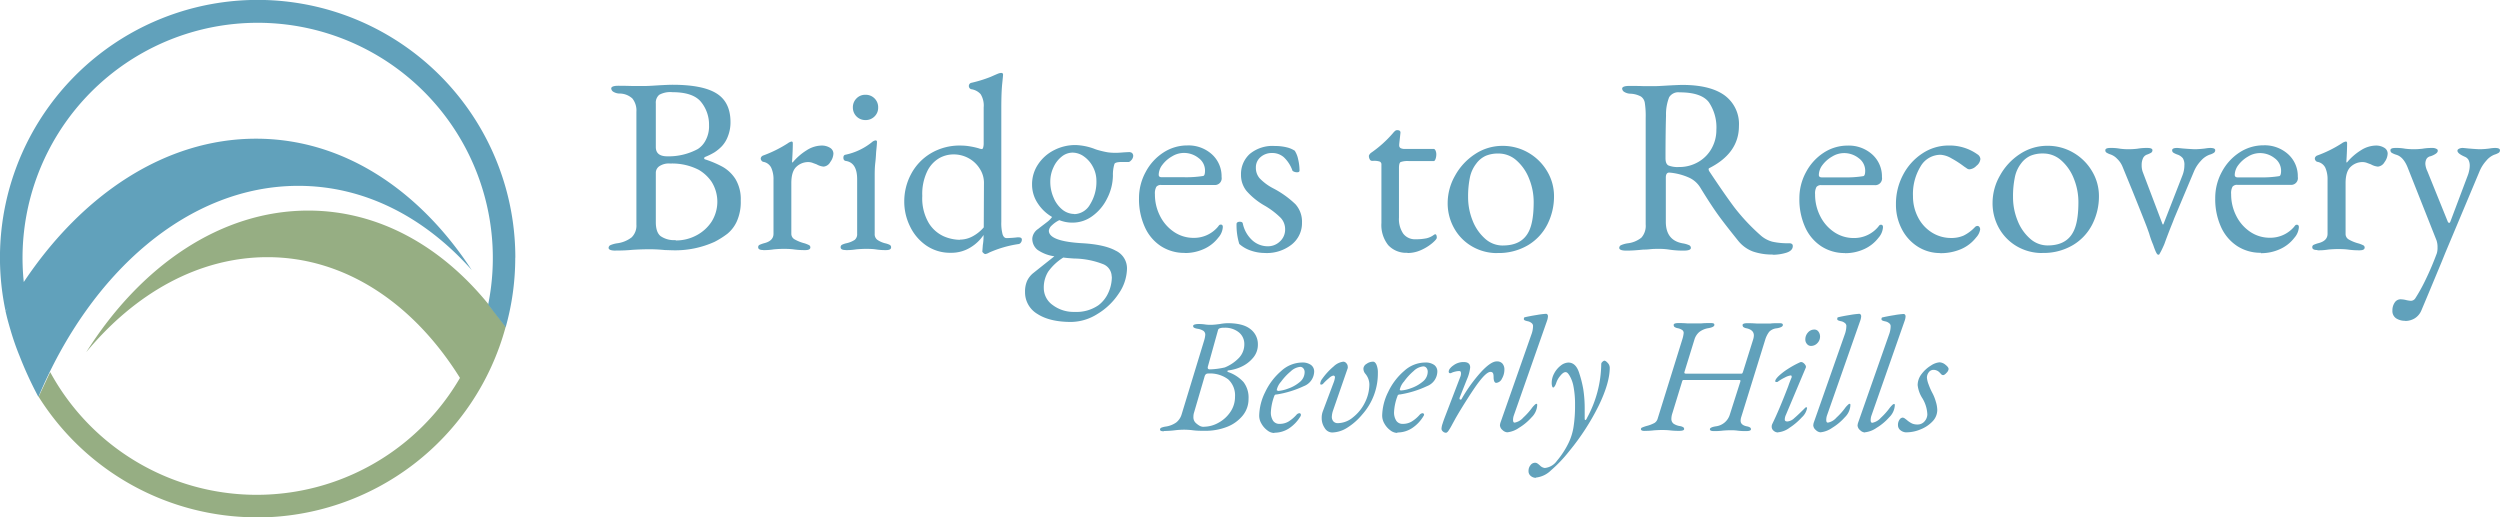
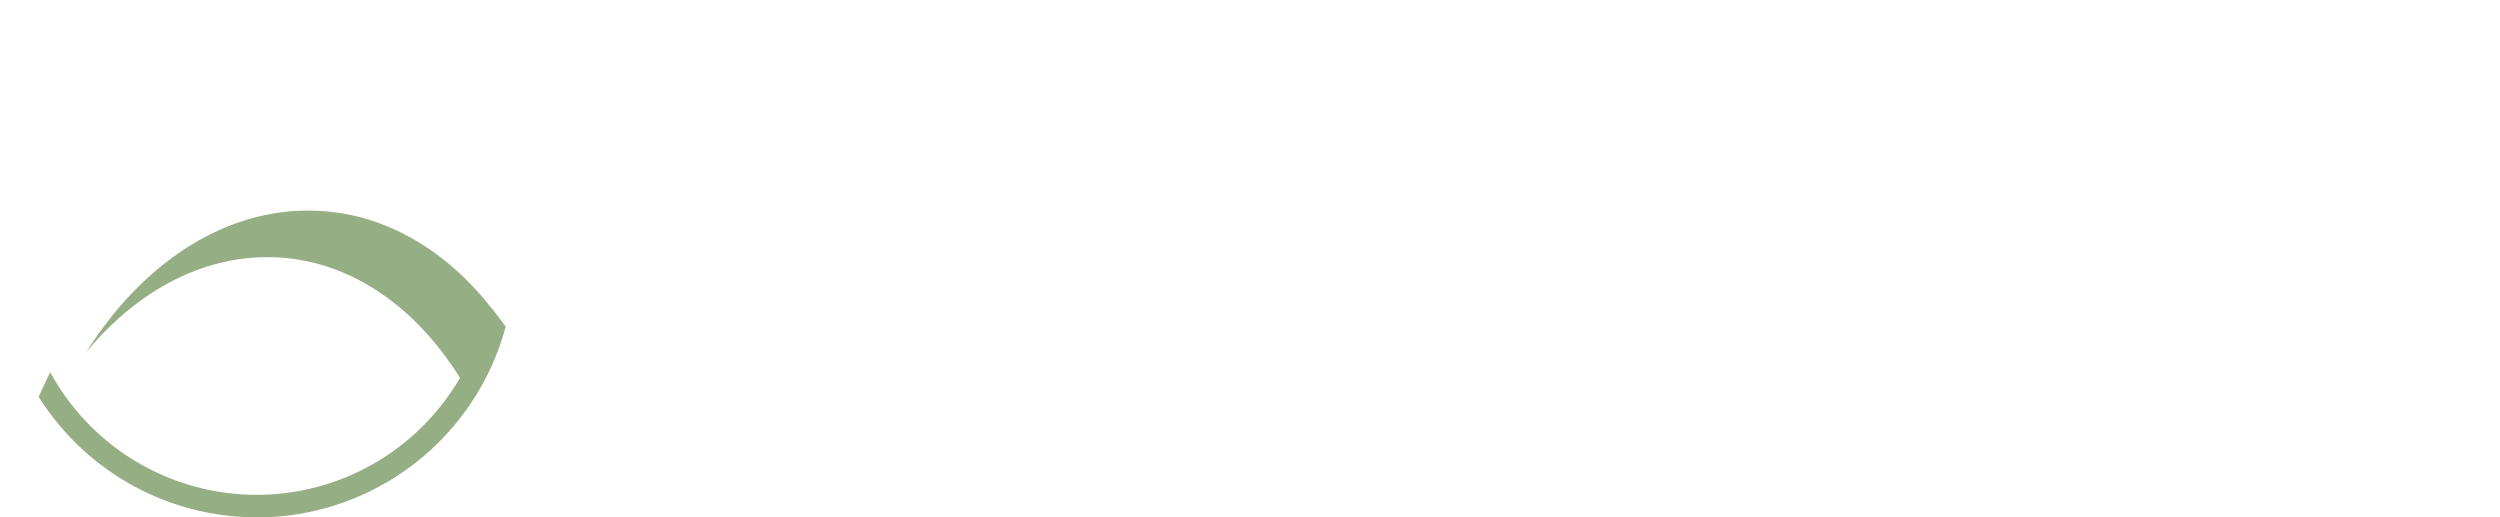
<svg xmlns="http://www.w3.org/2000/svg" id="Layer_1" data-name="Layer 1" viewBox="0 0 626.73 129.69">
  <defs>
    <style>.cls-1{fill:#96ae83;}.cls-2{fill:#61a1bb;}</style>
  </defs>
  <path class="cls-1" d="M57.37,461.69A64.57,64.57,0,0,1,2.68,431.46l2.87-6.12h.06a58.95,58.95,0,0,0,102.7,1.4c-11.56-18.56-28.72-30.27-48.26-30.27-17.2,0-33.16,9-45.44,23.83,13.67-21.69,33.72-35.51,55.67-35.51,17.46,0,33.14,8.77,45,23.27v0l.5.66c.32.39.64.76,1,1.16l0,0,3,4a64.62,64.62,0,0,1-62.39,47.84" transform="translate(7 -332)" />
-   <path class="cls-2" d="M122.19,396.6A64.6,64.6,0,1,0-5.6,410l.58-.92c-.21.38-.44.73-.65,1.11l.09-.05s.35,1.69,1.18,4.46a65.69,65.69,0,0,0,2.3,6.63,94.64,94.64,0,0,0,4.73,10.27C15.84,400,40.37,378.59,67.79,378.59c16.64,0,31.71,7.88,43.48,21.12C98,379.41,78.86,366.77,57.19,366.77c-22.72,0-43.54,13.91-58.23,35.93a58.95,58.95,0,1,1,116.42,5.65l4.38,5.65,0,.07a64.59,64.59,0,0,0,2.41-17.47Z" transform="translate(7 -332)" />
-   <path class="cls-2" d="M147.36,394.81a43.13,43.13,0,0,0,4.33-.19c1.51-.09,2.79-.13,3.84-.13a36.54,36.54,0,0,1,4.08.19l1.88.06a23.85,23.85,0,0,0,10.68-2.13,21.64,21.64,0,0,0,3.17-2,8.57,8.57,0,0,0,2.36-3.08,11.88,11.88,0,0,0,1-5.24,9.76,9.76,0,0,0-1.35-5.44,9.24,9.24,0,0,0-3.14-3,25.92,25.92,0,0,0-4.43-1.89.28.28,0,0,1-.25-.28.38.38,0,0,1,.25-.34,16.12,16.12,0,0,0,2.36-1.17,10.49,10.49,0,0,0,1.85-1.54,7.41,7.41,0,0,0,1.48-2.44,9.5,9.5,0,0,0,.66-3.58c0-3.35-1.18-5.75-3.52-7.2s-6-2.16-11.05-2.16c-.72,0-2.14.06-4.28.19q-1.75.12-2.7.12h-2.76c-.63,0-1.88-.06-3.77-.06-1.21,0-1.82.23-1.82.69a1.07,1.07,0,0,0,.53.82,3.1,3.1,0,0,0,1.54.44,4.76,4.76,0,0,1,3.24,1.25,4.82,4.82,0,0,1,1,3.33v28.26a4.1,4.1,0,0,1-1.19,3.21,7.45,7.45,0,0,1-3.71,1.5,6.73,6.73,0,0,0-1.57.44.78.78,0,0,0-.5.69c0,.47.61.7,1.82.7Zm12.94-23.62c-1.93,0-2.89-.77-2.89-2.32V357.94a2.57,2.57,0,0,1,.85-2.17,5.73,5.73,0,0,1,3.3-.66q5.2,0,7.19,2.45a9,9,0,0,1,2,5.84,7.45,7.45,0,0,1-.92,3.9,5.63,5.63,0,0,1-1.91,2.07,15.4,15.4,0,0,1-7.6,1.82Zm2.07,21a5.93,5.93,0,0,1-3.77-1c-.79-.64-1.19-1.81-1.19-3.48v-12.5a2,2,0,0,1,.88-1.54A4.23,4.23,0,0,1,161,373a14.57,14.57,0,0,1,7.16,1.57,10,10,0,0,1,3.23,3,9.4,9.4,0,0,1,0,10,10.2,10.2,0,0,1-3.83,3.45,10.87,10.87,0,0,1-5.15,1.26Zm21.92,2.51a14.87,14.87,0,0,0,2.7-.19c.92-.08,1.72-.12,2.39-.12s1.51,0,2.51.12a19.56,19.56,0,0,0,3,.19q1.26,0,1.26-.69a.62.62,0,0,0-.35-.57,7.89,7.89,0,0,0-1.1-.44,10.11,10.11,0,0,1-2.51-1,1.59,1.59,0,0,1-.81-1.35V377.91c0-1.92.41-3.29,1.25-4.08a4.29,4.29,0,0,1,3.08-1.2,3.32,3.32,0,0,1,1.16.26l.85.31a4.31,4.31,0,0,0,1.76.57,2.13,2.13,0,0,0,1.66-1.14,3.8,3.8,0,0,0,.79-2.13,1.71,1.71,0,0,0-.85-1.45,3.91,3.91,0,0,0-2.17-.56,7.14,7.14,0,0,0-3.7,1.19,14.37,14.37,0,0,0-3.52,3.08l-.13-.13c.13-2,.19-3.58.19-4.71,0-.29-.1-.44-.31-.44a2.4,2.4,0,0,0-.94.44,31.1,31.1,0,0,1-6.22,3.08.93.93,0,0,0-.38.28.77.77,0,0,0-.19.48.89.89,0,0,0,.19.5.77.77,0,0,0,.44.31,2.73,2.73,0,0,1,2,1.48,6.93,6.93,0,0,1,.57,3V390.6c0,1.21-.8,2-2.39,2.38a9.17,9.17,0,0,0-1.13.41.62.62,0,0,0-.32.6q0,.69,1.26.69Zm20.66,0a15.07,15.07,0,0,0,2.71-.19c.92-.08,1.71-.12,2.38-.12s1.53,0,2.45.12a15.05,15.05,0,0,0,2.64.19q1.26,0,1.26-.69a.67.67,0,0,0-.35-.63,5,5,0,0,0-1.1-.38,6,6,0,0,1-2-.88,1.75,1.75,0,0,1-.66-1.5V376c0-.84,0-1.94.16-3.3s.17-2.29.22-2.8c.12-1.13.19-1.92.19-2.38,0-.21-.13-.32-.38-.32a1.72,1.72,0,0,0-.88.44,15.7,15.7,0,0,1-6.6,3.14c-.37.05-.56.3-.56.76s.21.77.63.81c1.88.3,2.82,1.82,2.82,4.59V390.6a1.83,1.83,0,0,1-.62,1.54,6.29,6.29,0,0,1-2.08.84,5,5,0,0,0-1.1.38.67.67,0,0,0-.34.63c0,.46.42.69,1.25.69Zm5-32.6a3.1,3.1,0,0,0,2.29-.91,3,3,0,0,0,.91-2.23,3.11,3.11,0,0,0-3.2-3.2,3,3,0,0,0-2.23.91,3.1,3.1,0,0,0-.91,2.29,3.11,3.11,0,0,0,3.14,3.14Zm30,33.6a2.54,2.54,0,0,0,1-.37,28.14,28.14,0,0,1,7.34-2.14.79.79,0,0,0,.6-.34,1.19,1.19,0,0,0,.28-.79c0-.37-.27-.56-.81-.56h-.32a26,26,0,0,1-2.7.19c-.46,0-.79-.32-1-.95a10.93,10.93,0,0,1-.32-3.14V359.19c0-2.76.08-4.81.22-6.15s.22-2.14.22-2.39a.4.4,0,0,0-.44-.37,2.49,2.49,0,0,0-.81.18c-.13.05-.74.31-1.82.79a32.93,32.93,0,0,1-5,1.54.84.84,0,0,0,.07,1.57,3.9,3.9,0,0,1,2.38,1.25,5.43,5.43,0,0,1,.76,3.33v8.92a3.91,3.91,0,0,1-.13,1.13c-.08.25-.19.38-.31.38a2.87,2.87,0,0,1-.82-.19,17.78,17.78,0,0,0-2.07-.47,13.94,13.94,0,0,0-2.45-.22,14.11,14.11,0,0,0-7.48,1.95,13.26,13.26,0,0,0-4.93,5.18,14.53,14.53,0,0,0-1.72,6.94,14,14,0,0,0,1.44,6.18,12.19,12.19,0,0,0,4.08,4.81,10.5,10.5,0,0,0,6.1,1.82,9.11,9.11,0,0,0,5-1.35,10.38,10.38,0,0,0,3.26-3.11v.38a13.51,13.51,0,0,1-.18,2.13l-.13,1.64c0,.08.09.21.28.37a.82.82,0,0,0,.41.25Zm-6.34-3.58a10.65,10.65,0,0,1-4-.87,8.55,8.55,0,0,1-3.77-3.33,12.16,12.16,0,0,1-1.63-6.79,13.07,13.07,0,0,1,1.25-6.21,7.68,7.68,0,0,1,3-3.27,7.23,7.23,0,0,1,3.45-.94,7.8,7.8,0,0,1,4,1,7.54,7.54,0,0,1,2.76,2.67,6.44,6.44,0,0,1,1,3.33L239.62,389a9.72,9.72,0,0,1-2.76,2.23,6.71,6.71,0,0,1-3.2.84Zm42.58-22-1.38.07q-1.38.12-2.07.12a14.36,14.36,0,0,1-2-.12,21.17,21.17,0,0,1-2.26-.51,9.49,9.49,0,0,1-1.32-.44,14.92,14.92,0,0,0-4.52-.88,11.62,11.62,0,0,0-5.4,1.29,10.4,10.4,0,0,0-4,3.55,8.93,8.93,0,0,0-1.51,5.09,8.42,8.42,0,0,0,1.38,4.61,10.58,10.58,0,0,0,3.64,3.49,5.81,5.81,0,0,1-1.19,1.22c-.55.44-1.32,1-2.32,1.79a3.22,3.22,0,0,0-1.45,2.33,3.56,3.56,0,0,0,1.29,2.89,9.65,9.65,0,0,0,4.24,1.63l-2.77,2.2-2.51,2a5.53,5.53,0,0,0-1.57,2,6.63,6.63,0,0,0-.5,2.73,6.29,6.29,0,0,0,3.11,5.53q3.1,2,8.45,2a12.62,12.62,0,0,0,6.59-2,16.65,16.65,0,0,0,5.34-5.12,11.37,11.37,0,0,0,2.07-6.28,4.88,4.88,0,0,0-2.82-4.46q-2.84-1.58-8.61-1.89-8.16-.5-8.16-3.14a2.11,2.11,0,0,1,.75-1.32,7,7,0,0,1,1.88-1.31,8.77,8.77,0,0,0,3.33.62,8.32,8.32,0,0,0,4.93-1.63,11.75,11.75,0,0,0,3.68-4.36A12.88,12.88,0,0,0,272,376a9.08,9.08,0,0,1,.38-2.89c.12-.33.75-.5,1.88-.5h1.7a.86.86,0,0,0,.5-.31,1.77,1.77,0,0,0,.63-1.2,1,1,0,0,0-.25-.69.82.82,0,0,0-.57-.25Zm-13.88,15.52a4.79,4.79,0,0,1-3-1.1,7.56,7.56,0,0,1-2.19-3,9.87,9.87,0,0,1-.82-4,8.35,8.35,0,0,1,.79-3.58,7.11,7.11,0,0,1,2.07-2.7,4.37,4.37,0,0,1,2.73-1,4.94,4.94,0,0,1,2.89,1,7.22,7.22,0,0,1,2.23,2.61,7.34,7.34,0,0,1,.85,3.39,10.69,10.69,0,0,1-1.6,6,4.66,4.66,0,0,1-3.93,2.42Zm9.42,15.7a9.56,9.56,0,0,1-.88,4.05,8.06,8.06,0,0,1-2.45,3.11,9.69,9.69,0,0,1-6,1.69,8.72,8.72,0,0,1-5.5-1.72,5.2,5.2,0,0,1-2.23-4.24,7.52,7.52,0,0,1,1.1-4.12,13.21,13.21,0,0,1,3.8-3.55c.58.09,1.48.17,2.7.25a20.73,20.73,0,0,1,7.22,1.39,3.37,3.37,0,0,1,2.2,3.14Zm18.28-5.91a11.34,11.34,0,0,0,4.77-1,9.29,9.29,0,0,0,3.64-2.86,4.39,4.39,0,0,0,1.13-2.64c0-.42-.16-.63-.5-.63s-.44.17-.69.51a7.8,7.8,0,0,1-6.15,2.82,8.66,8.66,0,0,1-4.87-1.47,10.4,10.4,0,0,1-3.52-4,11.82,11.82,0,0,1-1.29-5.47,3.4,3.4,0,0,1,.35-1.85,1.43,1.43,0,0,1,1.22-.47h13.26a1.69,1.69,0,0,0,1.88-2,7.4,7.4,0,0,0-2.42-5.68,8.74,8.74,0,0,0-6.18-2.23,10.89,10.89,0,0,0-6,1.79,13,13,0,0,0-4.43,4.87,13.64,13.64,0,0,0-1.67,6.59,16.78,16.78,0,0,0,1.45,7.19,11.12,11.12,0,0,0,4.05,4.81,10.77,10.77,0,0,0,6,1.69Zm-5.78-19q-.75,0-.75-.63a4.18,4.18,0,0,1,.94-2.51,7.86,7.86,0,0,1,2.42-2.1,5.66,5.66,0,0,1,2.85-.85,5.85,5.85,0,0,1,3.8,1.29,3.86,3.86,0,0,1,1.6,3.11c0,.88-.16,1.34-.5,1.38a26.85,26.85,0,0,1-4.65.31Zm25.94,19a10.07,10.07,0,0,0,6.66-2.14,6.85,6.85,0,0,0,2.57-5.52,6.52,6.52,0,0,0-1.63-4.56,24,24,0,0,0-5.59-4,12.85,12.85,0,0,1-3.42-2.54,3.94,3.94,0,0,1-.92-2.61,3.34,3.34,0,0,1,1.2-2.7,4.23,4.23,0,0,1,2.82-1,4.35,4.35,0,0,1,3,1.07,8.55,8.55,0,0,1,2.1,3.2c0,.17.19.3.44.41a2,2,0,0,0,.76.15c.41,0,.62-.14.62-.44a12.27,12.27,0,0,0-.34-2.79,6.33,6.33,0,0,0-.85-2.17,6.4,6.4,0,0,0-2-.85,12.31,12.31,0,0,0-3-.34,8.92,8.92,0,0,0-6.29,2,6.78,6.78,0,0,0-2.19,5.18,6.38,6.38,0,0,0,1.35,4.05,17.57,17.57,0,0,0,4.61,3.74,19.89,19.89,0,0,1,4,3.05,4.14,4.14,0,0,1,1.1,2.85,4,4,0,0,1-1.29,3.05,4.32,4.32,0,0,1-3.11,1.22,5.77,5.77,0,0,1-3.73-1.41,7.86,7.86,0,0,1-2.48-4.3c-.05-.29-.3-.44-.76-.44s-.81.19-.81.57a16.05,16.05,0,0,0,.69,5,8.36,8.36,0,0,0,2.89,1.66,10.82,10.82,0,0,0,3.64.6Zm35.67,0a8.29,8.29,0,0,0,3.43-.75,11.87,11.87,0,0,0,2.79-1.73c.75-.65,1.13-1.1,1.13-1.35,0-.59-.15-.88-.44-.88l-.25.13a5,5,0,0,1-1.85.88,12.88,12.88,0,0,1-2.8.25,3.65,3.65,0,0,1-3.08-1.42,6.5,6.5,0,0,1-1.06-4V374.14c0-.84.13-1.34.41-1.51a5.28,5.28,0,0,1,2.1-.25h6.22c.16,0,.31-.17.44-.53a3.44,3.44,0,0,0,.19-1.1,2.36,2.36,0,0,0-.19-1c-.13-.27-.28-.41-.44-.41h-7.16a2.53,2.53,0,0,1-1.13-.19.77.77,0,0,1-.38-.75v-.25l.31-2.83c.05-.46-.23-.69-.81-.69a.83.83,0,0,0-.57.22,4.3,4.3,0,0,0-.5.53,28.85,28.85,0,0,1-5.59,5,2.82,2.82,0,0,0-.28.34.65.65,0,0,0-.16.35,1.69,1.69,0,0,0,.22.88.62.62,0,0,0,.53.37h.38a4.53,4.53,0,0,1,1.6.19.76.76,0,0,1,.41.76V387.9a8.1,8.1,0,0,0,1.7,5.55,6.1,6.1,0,0,0,4.83,1.92Zm22.55,0a14.45,14.45,0,0,0,7.73-2,12.81,12.81,0,0,0,4.83-5.24,15.5,15.5,0,0,0,1.63-7,12.09,12.09,0,0,0-1.72-6.25,12.93,12.93,0,0,0-4.68-4.64,12.73,12.73,0,0,0-6.53-1.73,12.34,12.34,0,0,0-6.88,2.07,15.15,15.15,0,0,0-5,5.4,13.86,13.86,0,0,0-1.85,6.79,12.75,12.75,0,0,0,1.67,6.47,12,12,0,0,0,4.52,4.52,12.47,12.47,0,0,0,6.31,1.63Zm1.32-1.88a6.59,6.59,0,0,1-4.43-1.73,11.76,11.76,0,0,1-3.11-4.52,15.77,15.77,0,0,1-1.13-5.94,23.79,23.79,0,0,1,.44-4.8A8.43,8.43,0,0,1,363.1,373a6.11,6.11,0,0,1,2.39-1.95,7.87,7.87,0,0,1,3.14-.56,6.71,6.71,0,0,1,4.58,1.76,11.73,11.73,0,0,1,3.14,4.58,15.44,15.44,0,0,1,1.13,5.84c0,3.31-.41,5.78-1.25,7.41q-1.75,3.47-6.47,3.46Zm67.64,2.32a12,12,0,0,0,3.43-.5c1.1-.34,1.66-.9,1.66-1.7,0-.46-.31-.69-.94-.69a17.91,17.91,0,0,1-4.15-.38,7.28,7.28,0,0,1-3.08-1.69,50.87,50.87,0,0,1-6.37-6.78q-2.42-3.21-6.38-9.17a1.11,1.11,0,0,1-.18-.51.29.29,0,0,1,.18-.31q7.41-3.76,7.42-10.55a8.9,8.9,0,0,0-3.62-7.7q-3.6-2.59-10.52-2.6c-.67,0-2.13.06-4.39.19-1.26.08-2.2.12-2.83.12H405q-.81-.06-3.51-.06-1.83,0-1.83.69a1.06,1.06,0,0,0,.54.82,3.06,3.06,0,0,0,1.54.44,6.09,6.09,0,0,1,2.6.69,2.33,2.33,0,0,1,1,1.6,21.37,21.37,0,0,1,.22,3.74v26.75a4.44,4.44,0,0,1-1.07,3.3A6.68,6.68,0,0,1,401,393a6.73,6.73,0,0,0-1.57.44.78.78,0,0,0-.5.69c0,.47.61.7,1.82.7s2.54-.09,4.21-.26c.34,0,.89,0,1.67-.09s1.53-.09,2.29-.09a16,16,0,0,1,2.51.18,23.67,23.67,0,0,0,3.64.26c1.22,0,1.82-.23,1.82-.7a.76.76,0,0,0-.5-.69,6.59,6.59,0,0,0-1.57-.44c-2.8-.5-4.21-2.3-4.21-5.4V376.53c0-.84.28-1.26.82-1.26h.13a15.11,15.11,0,0,1,5,1.32,6.43,6.43,0,0,1,2.7,2.45c1.92,3.14,3.52,5.56,4.77,7.26s2.85,3.73,4.77,6.12a8.64,8.64,0,0,0,3.68,2.64,14.89,14.89,0,0,0,5,.75Zm-23.49-22a6.24,6.24,0,0,1-2.57-.38c-.51-.25-.76-.86-.76-1.82q0-6.4.13-10.68a11.74,11.74,0,0,1,.78-4.61,2.69,2.69,0,0,1,2.61-1.23q5.46,0,7.35,2.48a11.25,11.25,0,0,1,1.88,6.94,9.4,9.4,0,0,1-1.16,4.59,8.82,8.82,0,0,1-3.33,3.42,9.44,9.44,0,0,1-4.93,1.29Zm41.64,21.6a11.35,11.35,0,0,0,4.78-1,9.36,9.36,0,0,0,3.64-2.86,4.45,4.45,0,0,0,1.13-2.64c0-.42-.17-.63-.5-.63s-.44.17-.69.51a7.83,7.83,0,0,1-6.16,2.82,8.68,8.68,0,0,1-4.87-1.47,10.38,10.38,0,0,1-3.51-4,11.82,11.82,0,0,1-1.29-5.47,3.42,3.42,0,0,1,.34-1.85,1.44,1.44,0,0,1,1.23-.47H462.9a1.7,1.7,0,0,0,1.89-2,7.4,7.4,0,0,0-2.42-5.68,8.76,8.76,0,0,0-6.19-2.23,10.89,10.89,0,0,0-6,1.79,13.12,13.12,0,0,0-4.43,4.87,13.63,13.63,0,0,0-1.66,6.59,16.93,16.93,0,0,0,1.44,7.19,11.21,11.21,0,0,0,4.06,4.81,10.71,10.71,0,0,0,6,1.69Zm-5.78-19q-.75,0-.75-.63a4.24,4.24,0,0,1,.94-2.51,8,8,0,0,1,2.42-2.1,5.69,5.69,0,0,1,2.86-.85,5.89,5.89,0,0,1,3.8,1.29,3.86,3.86,0,0,1,1.6,3.11c0,.88-.17,1.34-.5,1.38a26.85,26.85,0,0,1-4.65.31Zm29.65,19a13,13,0,0,0,5.21-1,9.58,9.58,0,0,0,3.83-2.95,3.82,3.82,0,0,0,1-2,1.07,1.07,0,0,0-.19-.63.6.6,0,0,0-.5-.25.94.94,0,0,0-.63.31,10.08,10.08,0,0,1-2.83,2.11,7.55,7.55,0,0,1-3.14.6,9,9,0,0,1-4.84-1.39,9.62,9.62,0,0,1-3.45-3.8,11.29,11.29,0,0,1-1.26-5.3,13.29,13.29,0,0,1,1.92-7.48,5.79,5.79,0,0,1,5-2.89,6.16,6.16,0,0,1,2.7.88,24.66,24.66,0,0,1,3.21,2.08c.25.16.48.32.69.47a1.14,1.14,0,0,0,.63.22,2.7,2.7,0,0,0,1.75-.88,2.44,2.44,0,0,0,1-1.7,1.52,1.52,0,0,0-.76-1.19,12,12,0,0,0-7.16-2.2,11.85,11.85,0,0,0-6.65,2,14.28,14.28,0,0,0-4.81,5.34,15.49,15.49,0,0,0-1.79,7.38,13.14,13.14,0,0,0,1.48,6.25,11.29,11.29,0,0,0,4,4.39,10.41,10.41,0,0,0,5.68,1.6Zm25.63-.06a14.39,14.39,0,0,0,7.72-2,12.77,12.77,0,0,0,4.84-5.24,15.5,15.5,0,0,0,1.63-7,12.1,12.1,0,0,0-1.73-6.25,12.93,12.93,0,0,0-4.68-4.64,12.68,12.68,0,0,0-6.53-1.73,12.36,12.36,0,0,0-6.88,2.07,15.12,15.12,0,0,0-5,5.4,13.75,13.75,0,0,0-1.85,6.79,12.75,12.75,0,0,0,1.66,6.47,12.1,12.1,0,0,0,4.52,4.52,12.5,12.5,0,0,0,6.32,1.63Zm1.32-1.88a6.57,6.57,0,0,1-4.43-1.73,11.66,11.66,0,0,1-3.11-4.52,15.58,15.58,0,0,1-1.13-5.94,23.09,23.09,0,0,1,.44-4.8,8.31,8.31,0,0,1,1.57-3.55,6.09,6.09,0,0,1,2.38-1.95,7.9,7.9,0,0,1,3.14-.56,6.74,6.74,0,0,1,4.59,1.76,11.73,11.73,0,0,1,3.14,4.58,15.64,15.64,0,0,1,1.13,5.84q0,5-1.26,7.41-1.75,3.47-6.46,3.46Zm27.57,2.32h.37a13.78,13.78,0,0,0,.76-1.41c.33-.69.54-1.17.63-1.42.2-.58.57-1.56,1.09-2.92s1-2.46,1.29-3.29L543,375a8.81,8.81,0,0,1,1.76-2.7,5.26,5.26,0,0,1,2.14-1.51,3.71,3.71,0,0,0,1.13-.5.78.78,0,0,0,.31-.63q0-.57-1.26-.57a8.41,8.41,0,0,0-1.25.13,24,24,0,0,1-2.45.19c-.5,0-1.57-.06-3.2-.19-.76-.08-1.22-.13-1.39-.13-.83,0-1.25.19-1.25.57a.72.72,0,0,0,.28.6,5,5,0,0,0,1.16.53,2.9,2.9,0,0,1,1.26.91,3.09,3.09,0,0,1,.37,1.73,7.06,7.06,0,0,1-.5,2.57l-4.77,12.25h-.19l-5-13.19a4.9,4.9,0,0,1-.25-1.69,3.93,3.93,0,0,1,.31-1.64,1.73,1.73,0,0,1,.94-.94,6.78,6.78,0,0,0,1.07-.47.73.73,0,0,0,.38-.66q0-.57-1.26-.57a13.78,13.78,0,0,0-2.51.19,18.52,18.52,0,0,1-2.2.13,16,16,0,0,1-2.13-.13,12.25,12.25,0,0,0-2.45-.19q-1.26,0-1.26.57a.67.67,0,0,0,.25.57,4.2,4.2,0,0,0,.88.43,4.17,4.17,0,0,1,1.85,1.17,5.68,5.68,0,0,1,1.35,2l2.52,6.15q2.82,7,3.58,9l.56,1.57a23.41,23.41,0,0,0,1,2.82c.54,1.59.92,2.39,1.13,2.39Zm25.87-.38a11.35,11.35,0,0,0,4.78-1,9.36,9.36,0,0,0,3.64-2.86,4.45,4.45,0,0,0,1.13-2.64c0-.42-.17-.63-.5-.63s-.44.17-.69.51A7.83,7.83,0,0,1,562,391.6a8.68,8.68,0,0,1-4.87-1.47,10.38,10.38,0,0,1-3.51-4,11.82,11.82,0,0,1-1.29-5.47,3.42,3.42,0,0,1,.34-1.85,1.44,1.44,0,0,1,1.23-.47h13.25a1.7,1.7,0,0,0,1.89-2,7.4,7.4,0,0,0-2.42-5.68,8.76,8.76,0,0,0-6.19-2.23,10.89,10.89,0,0,0-6,1.79,13.12,13.12,0,0,0-4.43,4.87,13.63,13.63,0,0,0-1.66,6.59,16.93,16.93,0,0,0,1.44,7.19,11.21,11.21,0,0,0,4.06,4.81,10.71,10.71,0,0,0,6,1.69Zm-5.77-19c-.51,0-.76-.21-.76-.63a4.24,4.24,0,0,1,.94-2.51,8,8,0,0,1,2.42-2.1,5.69,5.69,0,0,1,2.86-.85,5.89,5.89,0,0,1,3.8,1.29,3.86,3.86,0,0,1,1.6,3.11c0,.88-.17,1.34-.5,1.38a26.85,26.85,0,0,1-4.65.31Zm20,18.28a14.87,14.87,0,0,0,2.7-.19c.92-.08,1.71-.12,2.39-.12s1.5,0,2.51.12a19.47,19.47,0,0,0,2.95.19q1.26,0,1.26-.69a.62.62,0,0,0-.35-.57,8.45,8.45,0,0,0-1.1-.44,9.94,9.94,0,0,1-2.51-1,1.58,1.58,0,0,1-.82-1.35V377.91c0-1.92.42-3.29,1.26-4.08a4.29,4.29,0,0,1,3.08-1.2,3.32,3.32,0,0,1,1.16.26l.85.31a4.32,4.32,0,0,0,1.75.57,2.15,2.15,0,0,0,1.67-1.14,3.78,3.78,0,0,0,.78-2.13,1.69,1.69,0,0,0-.84-1.45,3.91,3.91,0,0,0-2.17-.56,7.2,7.2,0,0,0-3.71,1.19,14.33,14.33,0,0,0-3.51,3.08l-.13-.13c.13-2,.19-3.58.19-4.71,0-.29-.11-.44-.31-.44a2.42,2.42,0,0,0-1,.44,30.59,30.59,0,0,1-6.22,3.08.91.91,0,0,0-.37.28.72.72,0,0,0-.19.48.83.83,0,0,0,.19.5.74.74,0,0,0,.44.31,2.73,2.73,0,0,1,2,1.48,7.08,7.08,0,0,1,.56,3V390.6c0,1.21-.79,2-2.38,2.38a8.57,8.57,0,0,0-1.13.41.62.62,0,0,0-.32.6q0,.69,1.26.69Zm21.92,17.71a4.59,4.59,0,0,0,2.45-.66,4.26,4.26,0,0,0,1.63-1.91q1.18-2.77,5.09-12.19l.94-2.32L614.58,375a9.21,9.21,0,0,1,1.7-2.7,5,5,0,0,1,2-1.51,5.32,5.32,0,0,0,1.1-.47.73.73,0,0,0,.34-.66c0-.38-.42-.57-1.25-.57a8.61,8.61,0,0,0-1.32.13,19.56,19.56,0,0,1-2.39.19c-.5,0-1.51-.06-3-.19-.75-.08-1.23-.13-1.44-.13a2.1,2.1,0,0,0-.85.19c-.27.13-.41.3-.41.51q0,.69,1.83,1.5a1.88,1.88,0,0,1,.94.79,3.21,3.21,0,0,1,.31,1.6,5.43,5.43,0,0,1-.16,1.16,6.64,6.64,0,0,1-.34,1.16l-4.33,11.5c-.09.25-.19.37-.32.37s-.29-.12-.38-.37l-5.08-12.56a5.22,5.22,0,0,1-.51-1.76,2.6,2.6,0,0,1,.29-1.35,1.5,1.5,0,0,1,1-.66,5.24,5.24,0,0,0,1.23-.57c.39-.25.59-.52.59-.81s-.13-.38-.41-.51a2.06,2.06,0,0,0-.84-.19,14.32,14.32,0,0,0-2.58.19,18.52,18.52,0,0,1-2.2.13,17.87,17.87,0,0,1-2.13-.13,12.18,12.18,0,0,0-2.45-.19q-1.26,0-1.26.57a.74.74,0,0,0,.35.66,5.08,5.08,0,0,0,1.1.47c1.17.34,2.11,1.36,2.82,3.08l7.29,18.4a5.39,5.39,0,0,1,.25,1.82,4.55,4.55,0,0,1-.19,1.45q-1.26,3.39-2.7,6.37a43.17,43.17,0,0,1-2.64,4.81,1.35,1.35,0,0,1-1.19.69,7.06,7.06,0,0,1-1.16-.19,6.39,6.39,0,0,0-1.35-.19,1.75,1.75,0,0,0-1.51.82,3.41,3.41,0,0,0-.57,2,2.19,2.19,0,0,0,.91,1.94,4,4,0,0,0,2.3.63Z" transform="translate(7 -332)" />
-   <path class="cls-2" d="M284.77,440.05a24.52,24.52,0,0,0,2.67-.17,20.36,20.36,0,0,1,2.34-.16,19.3,19.3,0,0,1,2.06.12C293,440,294,440,295,440a14.82,14.82,0,0,0,5.63-1,9.48,9.48,0,0,0,3.94-2.86A6.54,6.54,0,0,0,306,432a6.4,6.4,0,0,0-1.27-4.23,9.26,9.26,0,0,0-3.87-2.51.23.23,0,0,1-.16-.22c0-.1.1-.16.29-.19a10.41,10.41,0,0,0,3.39-1,8.35,8.35,0,0,0,2.83-2.24,5,5,0,0,0,1.13-3.25,4.71,4.71,0,0,0-1.85-3.84q-1.84-1.5-5.75-1.5a12.29,12.29,0,0,0-1.93.21l-1,.12c-.49.05-.9.08-1.23.08s-.85,0-1.4-.08a10.51,10.51,0,0,0-1.68-.12,3.38,3.38,0,0,0-1,.12c-.26.08-.39.2-.39.37a.49.49,0,0,0,.23.43,2.86,2.86,0,0,0,.88.27,3.75,3.75,0,0,1,1.48.53,1.19,1.19,0,0,1,.45,1,6.51,6.51,0,0,1-.28,1.4l-5.63,18.48a4.05,4.05,0,0,1-1.4,2.1,6.1,6.1,0,0,1-2.55,1,4.57,4.57,0,0,0-1.13.28.51.51,0,0,0-.35.45.37.37,0,0,0,.23.36,2.19,2.19,0,0,0,.76.1Zm11.55-15.45c-.36,0-.54-.12-.54-.37a.57.57,0,0,1,0-.25l2.55-9.16a.66.66,0,0,1,.43-.51,3.08,3.08,0,0,1,1.13-.15,5.49,5.49,0,0,1,3.7,1.17,3.73,3.73,0,0,1,1.35,2.94,4.9,4.9,0,0,1-1.33,3.43,10.2,10.2,0,0,1-3.55,2.41,19,19,0,0,1-3.78.49ZM294.84,439a2.09,2.09,0,0,1-1.09-.25,5.32,5.32,0,0,1-1-.74,1.92,1.92,0,0,1-.57-1.48,3.5,3.5,0,0,1,.16-1.11l2.63-9c.14-.52.42-.78.86-.78a7.6,7.6,0,0,1,5.08,1.47,5.44,5.44,0,0,1,1.7,4.32,6.71,6.71,0,0,1-1.15,3.82,8.4,8.4,0,0,1-3,2.73,7.56,7.56,0,0,1-3.67,1Zm17.62,1.48a6.73,6.73,0,0,0,3.66-1.07,9.43,9.43,0,0,0,2.92-3.08.62.62,0,0,0,.08-.33.37.37,0,0,0-.41-.41,1.1,1.1,0,0,0-.74.45,9.46,9.46,0,0,1-1.89,1.6,4.28,4.28,0,0,1-2.3.62,1.87,1.87,0,0,1-1.63-.78,3.79,3.79,0,0,1-.55-2.22,13.28,13.28,0,0,1,.86-4,.45.45,0,0,1,.15-.24.58.58,0,0,1,.26-.13l.21,0a25.46,25.46,0,0,0,6.78-2.09,4,4,0,0,0,2.59-3.66,2,2,0,0,0-.81-1.66,3.65,3.65,0,0,0-2.23-.6,7.9,7.9,0,0,0-5.24,2.14,15.76,15.76,0,0,0-4,5.28,13.79,13.79,0,0,0-1.5,5.93,3.87,3.87,0,0,0,.58,2,5.32,5.32,0,0,0,1.46,1.66,2.89,2.89,0,0,0,1.74.66Zm.91-10.56-.21,0c-.06,0-.08-.1-.08-.21a4.5,4.5,0,0,1,1.05-2,14.12,14.12,0,0,1,2.42-2.59,4,4,0,0,1,2.4-1.15,1,1,0,0,1,.8.39,1.42,1.42,0,0,1,.31.92,3.21,3.21,0,0,1-1.29,2.55,9.16,9.16,0,0,1-2.94,1.62,8.71,8.71,0,0,1-2.46.56ZM327,440.42a7.34,7.34,0,0,0,3.67-1.15,15.58,15.58,0,0,0,3.84-3.37,15.41,15.41,0,0,0,3.91-10.4,5.08,5.08,0,0,0-.35-2.07c-.23-.51-.52-.76-.84-.76a2.79,2.79,0,0,0-1.65.55,1.5,1.5,0,0,0-.78,1.13,2,2,0,0,0,.49,1.36,4.22,4.22,0,0,1,1,2.63,10.24,10.24,0,0,1-1.13,4.6,10.66,10.66,0,0,1-3,3.7,6,6,0,0,1-3.76,1.44,1.45,1.45,0,0,1-1.13-.44,1.73,1.73,0,0,1-.39-1.21,5.61,5.61,0,0,1,.29-1.48l3.7-10.68a1,1,0,0,0,0-.33,1.29,1.29,0,0,0-.35-.88,1,1,0,0,0-.76-.39,4.21,4.21,0,0,0-2.38,1.15,16.89,16.89,0,0,0-2.92,3.16,2.24,2.24,0,0,0-.49,1.23c0,.14.09.21.28.21a.77.77,0,0,0,.54-.33,14.57,14.57,0,0,1,1.42-1.33,2.3,2.3,0,0,1,1-.6.4.4,0,0,1,.45.45,5.09,5.09,0,0,1-.37,1.4l-2.67,7.11a4.52,4.52,0,0,0-.28,1.64,4.38,4.38,0,0,0,.76,2.55,2.21,2.21,0,0,0,1.87,1.11Zm16.31,0a6.7,6.7,0,0,0,3.65-1.07,9.23,9.23,0,0,0,2.92-3.08A.62.62,0,0,0,350,436a.37.37,0,0,0-.41-.41,1.12,1.12,0,0,0-.74.45,8.94,8.94,0,0,1-1.89,1.6,4.25,4.25,0,0,1-2.3.62,1.86,1.86,0,0,1-1.62-.78,3.79,3.79,0,0,1-.56-2.22,13,13,0,0,1,.87-4,.39.39,0,0,1,.14-.24.68.68,0,0,1,.27-.13l.2,0a25.22,25.22,0,0,0,6.78-2.09,4,4,0,0,0,2.59-3.66,2,2,0,0,0-.8-1.66,3.68,3.68,0,0,0-2.24-.6A7.92,7.92,0,0,0,345,425a15.73,15.73,0,0,0-4,5.28,13.79,13.79,0,0,0-1.5,5.93,4,4,0,0,0,.57,2,5.32,5.32,0,0,0,1.46,1.66,2.92,2.92,0,0,0,1.75.66Zm.9-10.56-.21,0a.23.23,0,0,1-.08-.21,4.5,4.5,0,0,1,1.05-2A14.84,14.84,0,0,1,347.4,425a4,4,0,0,1,2.41-1.15,1,1,0,0,1,.8.39,1.48,1.48,0,0,1,.31.92,3.19,3.19,0,0,1-1.3,2.55,9.22,9.22,0,0,1-2.93,1.62,8.69,8.69,0,0,1-2.47.56Zm11.22,10.64c.22,0,.43-.15.65-.45a15.62,15.62,0,0,0,1-1.69c.55-1,.85-1.56.9-1.64q1.25-2.17,3.06-5t2.82-4.11c1.23-1.59,2.16-2.38,2.79-2.38s.78.44.78,1.31.22,1.44.66,1.44a1.74,1.74,0,0,0,1.44-1.07,4.43,4.43,0,0,0,.61-2.26,2.24,2.24,0,0,0-.47-1.48,1.78,1.78,0,0,0-1.46-.57q-1.44,0-3.88,2.61a38.18,38.18,0,0,0-4.91,6.8.25.25,0,0,1-.31.16.23.23,0,0,1-.22-.25l0-.16,1.85-4.64a10,10,0,0,0,.82-3c0-.91-.55-1.36-1.64-1.36a4.22,4.22,0,0,0-2.59.86,3.63,3.63,0,0,0-.85.79,1.29,1.29,0,0,0-.3.73c0,.28.12.42.37.42a.58.58,0,0,0,.33-.09,4,4,0,0,1,.88-.3,4.15,4.15,0,0,1,1.09-.15c.27,0,.41.19.41.58a2.09,2.09,0,0,1-.17.86l-3.78,9.86c-.27.71-.5,1.34-.67,1.89a4.43,4.43,0,0,0-.27,1.27.9.9,0,0,0,.35.68,1,1,0,0,0,.68.31Zm15.4-.12a6.22,6.22,0,0,0,2.94-1.11,13.83,13.83,0,0,0,3.21-2.67,4.56,4.56,0,0,0,1.37-2.84,1.45,1.45,0,0,0,0-.37c0-.11-.08-.16-.16-.16a.85.85,0,0,0-.48.29,6.27,6.27,0,0,0-.59.65,16.66,16.66,0,0,1-2.26,2.53,3.78,3.78,0,0,1-2.14,1.25c-.27,0-.41-.22-.41-.65a3.48,3.48,0,0,1,.21-1.2l8.3-23.66a4,4,0,0,0,.24-1.15.69.69,0,0,0-.14-.45.46.46,0,0,0-.35-.17,20.65,20.65,0,0,0-2.3.29c-1.21.19-2.19.38-3,.57-.16,0-.25.18-.25.46s.31.39.91.53a2.14,2.14,0,0,1,1,.45.92.92,0,0,1,.39.7,6.13,6.13,0,0,1-.41,2.18l-7.8,22.23-.09.49a1.67,1.67,0,0,0,.64,1.23,1.91,1.91,0,0,0,1.21.58Zm7.23,11.34a6.31,6.31,0,0,0,3.76-1.81,34.69,34.69,0,0,0,4.54-4.77,59.52,59.52,0,0,0,7.4-11.4q2.79-5.73,2.79-9.55a1.75,1.75,0,0,0-.51-1.21c-.34-.37-.62-.56-.84-.56a.91.91,0,0,0-.48.29.79.79,0,0,0-.3.49,28.83,28.83,0,0,1-3.54,13.52c-.16.38-.31.58-.45.58s-.16-.18-.16-.54v-.16c0-.47,0-1.14,0-2a31.7,31.7,0,0,0-.35-5,28.51,28.51,0,0,0-1-4c-.55-1.8-1.46-2.71-2.75-2.71a3.27,3.27,0,0,0-1.91.76,6,6,0,0,0-1.66,2A4.94,4.94,0,0,0,382,428a2.78,2.78,0,0,0,.1.8c.07.23.16.35.27.35s.29-.15.45-.43a3.56,3.56,0,0,0,.33-.76,5.17,5.17,0,0,1,1-1.75c.49-.61.93-.92,1.31-.92s.64.28,1,.86a8.19,8.19,0,0,1,1,2.73,23.41,23.41,0,0,1,.39,4.67,34.1,34.1,0,0,1-.35,5.29,14.24,14.24,0,0,1-1.21,4.07,21.41,21.41,0,0,1-3,4.64,4.24,4.24,0,0,1-3,1.77,2,2,0,0,1-1.23-.62,6,6,0,0,0-.66-.53,1.07,1.07,0,0,0-.61-.16,1.41,1.41,0,0,0-1.11.61,2.22,2.22,0,0,0-.49,1.44,1.52,1.52,0,0,0,.57,1.27,2,2,0,0,0,1.27.46Zm27.2-11.71a17.06,17.06,0,0,0,2.39-.13c.76-.05,1.39-.08,1.89-.08s1.19,0,2,.08a18.34,18.34,0,0,0,2.42.13c.83,0,1.24-.15,1.24-.46a.53.53,0,0,0-.23-.45,2.24,2.24,0,0,0-.8-.28,3.93,3.93,0,0,1-1.64-.62A1.49,1.49,0,0,1,412,437a4.51,4.51,0,0,1,.25-1.4l2.42-7.89q.12-.45.33-.45h14.18l.12.08a2.51,2.51,0,0,1,0,.27c0,.12-.06.21-.08.27l-2.55,8a4.19,4.19,0,0,1-3.54,3c-1,.16-1.47.41-1.47.73s.32.46,1,.46a16.48,16.48,0,0,0,2.34-.13c.72-.05,1.32-.08,1.81-.08s1,0,1.64.08a15.35,15.35,0,0,0,2.26.13c.83,0,1.24-.15,1.24-.46a.53.53,0,0,0-.23-.45,2.24,2.24,0,0,0-.8-.28c-1-.2-1.56-.66-1.56-1.4a3,3,0,0,1,.16-.95l6-19.35a6.33,6.33,0,0,1,1-2,3,3,0,0,1,1.91-.88c1-.17,1.52-.44,1.52-.83s-.33-.45-1-.45c-.82,0-1.53,0-2.14.09l-1.35,0-2,0c-.82-.06-1.61-.09-2.38-.09s-1.23.15-1.23.45a.7.7,0,0,0,.2.52,2,2,0,0,0,.79.31c1.23.27,1.84.87,1.84,1.8a3.91,3.91,0,0,1-.2,1.07l-2.51,8a1.49,1.49,0,0,1-.16.37.28.28,0,0,1-.25.13H415.67c-.28,0-.41-.09-.41-.25v-.12l2.5-8.1a4.05,4.05,0,0,1,1.19-1.93,5,5,0,0,1,2.31-1c1-.17,1.52-.44,1.52-.83s-.33-.45-1-.45-1.52,0-2.34.09l-1.73,0-1.64,0c-.71-.06-1.47-.09-2.26-.09s-1.23.15-1.23.45a.66.66,0,0,0,.2.52,2,2,0,0,0,.78.31,3.14,3.14,0,0,1,1.17.47.88.88,0,0,1,.35.76,7.57,7.57,0,0,1-.37,1.68l-6.12,19.68a1.93,1.93,0,0,1-.82,1.17,8.53,8.53,0,0,1-2,.76,10,10,0,0,0-1.11.39.43.43,0,0,0-.29.39c0,.31.31.46.94.46Zm33.45.37a5.76,5.76,0,0,0,2.93-1.15,16,16,0,0,0,3.07-2.61,4.13,4.13,0,0,0,1.31-2.32c0-.14-.08-.21-.25-.21l-.16.08c-1.18,1.18-2.1,2.06-2.77,2.63a2.91,2.91,0,0,1-1.75.86c-.44,0-.66-.16-.66-.49a2.84,2.84,0,0,1,.29-1.19l5-11.87a.72.72,0,0,0-.14-.6,1.75,1.75,0,0,0-.62-.62.75.75,0,0,0-.72-.06,23.34,23.34,0,0,0-3.08,1.69,15.85,15.85,0,0,0-2.28,1.76c-.56.55-.84,1-.84,1.24s.12.24.37.24a.39.39,0,0,0,.29-.08,10.89,10.89,0,0,1,1.76-1.05,4.44,4.44,0,0,1,1.44-.51.22.22,0,0,1,.25.25.65.65,0,0,1,0,.24c-.33.77-.62,1.52-.87,2.26q-2.25,5.88-4,9.45a1.55,1.55,0,0,0-.13.66,1.28,1.28,0,0,0,.48,1,1.64,1.64,0,0,0,1.13.43Zm8.3-21.66a2.15,2.15,0,0,0,1.58-.69,2.31,2.31,0,0,0,.68-1.65,2,2,0,0,0-.39-1.23,1.2,1.2,0,0,0-1-.53,2.06,2.06,0,0,0-1.64.74,2.55,2.55,0,0,0-.66,1.76,1.66,1.66,0,0,0,.41,1.11,1.28,1.28,0,0,0,1,.49Zm2.34,21.66a6.22,6.22,0,0,0,2.94-1.11,14,14,0,0,0,3.2-2.67,4.53,4.53,0,0,0,1.38-2.84,2.1,2.1,0,0,0,0-.37c0-.11-.09-.16-.17-.16a.8.8,0,0,0-.47.29,5.37,5.37,0,0,0-.6.65,16.14,16.14,0,0,1-2.26,2.53,3.73,3.73,0,0,1-2.13,1.25c-.28,0-.41-.22-.41-.65a3.48,3.48,0,0,1,.2-1.2l8.3-23.66a3.79,3.79,0,0,0,.25-1.15.64.64,0,0,0-.15-.45.44.44,0,0,0-.35-.17,21.23,21.23,0,0,0-2.3.29c-1.2.19-2.19.38-2.95.57-.17,0-.25.18-.25.46s.3.39.9.53a2.13,2.13,0,0,1,1,.45.92.92,0,0,1,.39.7,6.36,6.36,0,0,1-.41,2.18l-7.81,22.23-.08.49a1.63,1.63,0,0,0,.64,1.23,1.86,1.86,0,0,0,1.21.58Zm11.13,0a6.22,6.22,0,0,0,2.94-1.11,13.58,13.58,0,0,0,3.2-2.67A4.53,4.53,0,0,0,468,433.8a1.45,1.45,0,0,0,0-.37c0-.11-.08-.16-.16-.16a.85.85,0,0,0-.48.29,6.27,6.27,0,0,0-.59.65,17.22,17.22,0,0,1-2.26,2.53,3.78,3.78,0,0,1-2.14,1.25c-.27,0-.41-.22-.41-.65a3.48,3.48,0,0,1,.21-1.2l8.29-23.66a3.79,3.79,0,0,0,.25-1.15.69.69,0,0,0-.14-.45.46.46,0,0,0-.35-.17,20.65,20.65,0,0,0-2.3.29c-1.21.19-2.19.38-3,.57-.16,0-.25.18-.25.46s.3.39.91.53a2.14,2.14,0,0,1,1,.45.92.92,0,0,1,.39.7,6.13,6.13,0,0,1-.41,2.18l-7.8,22.23-.09.49a1.67,1.67,0,0,0,.64,1.23,1.88,1.88,0,0,0,1.21.58Zm10.52,0a9.11,9.11,0,0,0,3.47-.74,8.28,8.28,0,0,0,3-2,4.13,4.13,0,0,0,1.19-2.85,7.61,7.61,0,0,0-.37-2.12,10.57,10.57,0,0,0-.86-2.15,16,16,0,0,1-.93-2.1,6.18,6.18,0,0,1-.43-1.68,2.16,2.16,0,0,1,.48-1.44,1.43,1.43,0,0,1,1.17-.58,2.09,2.09,0,0,1,1.52.66l.35.37a.73.73,0,0,0,.51.29c.25,0,.54-.19.88-.58a1.59,1.59,0,0,0,.52-.94c0-.3-.26-.66-.78-1.07a2.49,2.49,0,0,0-1.52-.62,4.61,4.61,0,0,0-2.12.8,8.39,8.39,0,0,0-2.34,2.12,4.54,4.54,0,0,0-1,2.79,7.67,7.67,0,0,0,1.23,3.37,8.45,8.45,0,0,1,1.2,4,2.72,2.72,0,0,1-.72,1.74,2.25,2.25,0,0,1-1.75.77,3.34,3.34,0,0,1-1.36-.25,6.06,6.06,0,0,1-1.1-.7,8.32,8.32,0,0,0-.68-.53,1.08,1.08,0,0,0-.6-.25,1.05,1.05,0,0,0-.76.51,2.24,2.24,0,0,0-.39,1.38,1.57,1.57,0,0,0,.64,1.29,2.39,2.39,0,0,0,1.58.52Z" transform="translate(7 -332)" />
</svg>